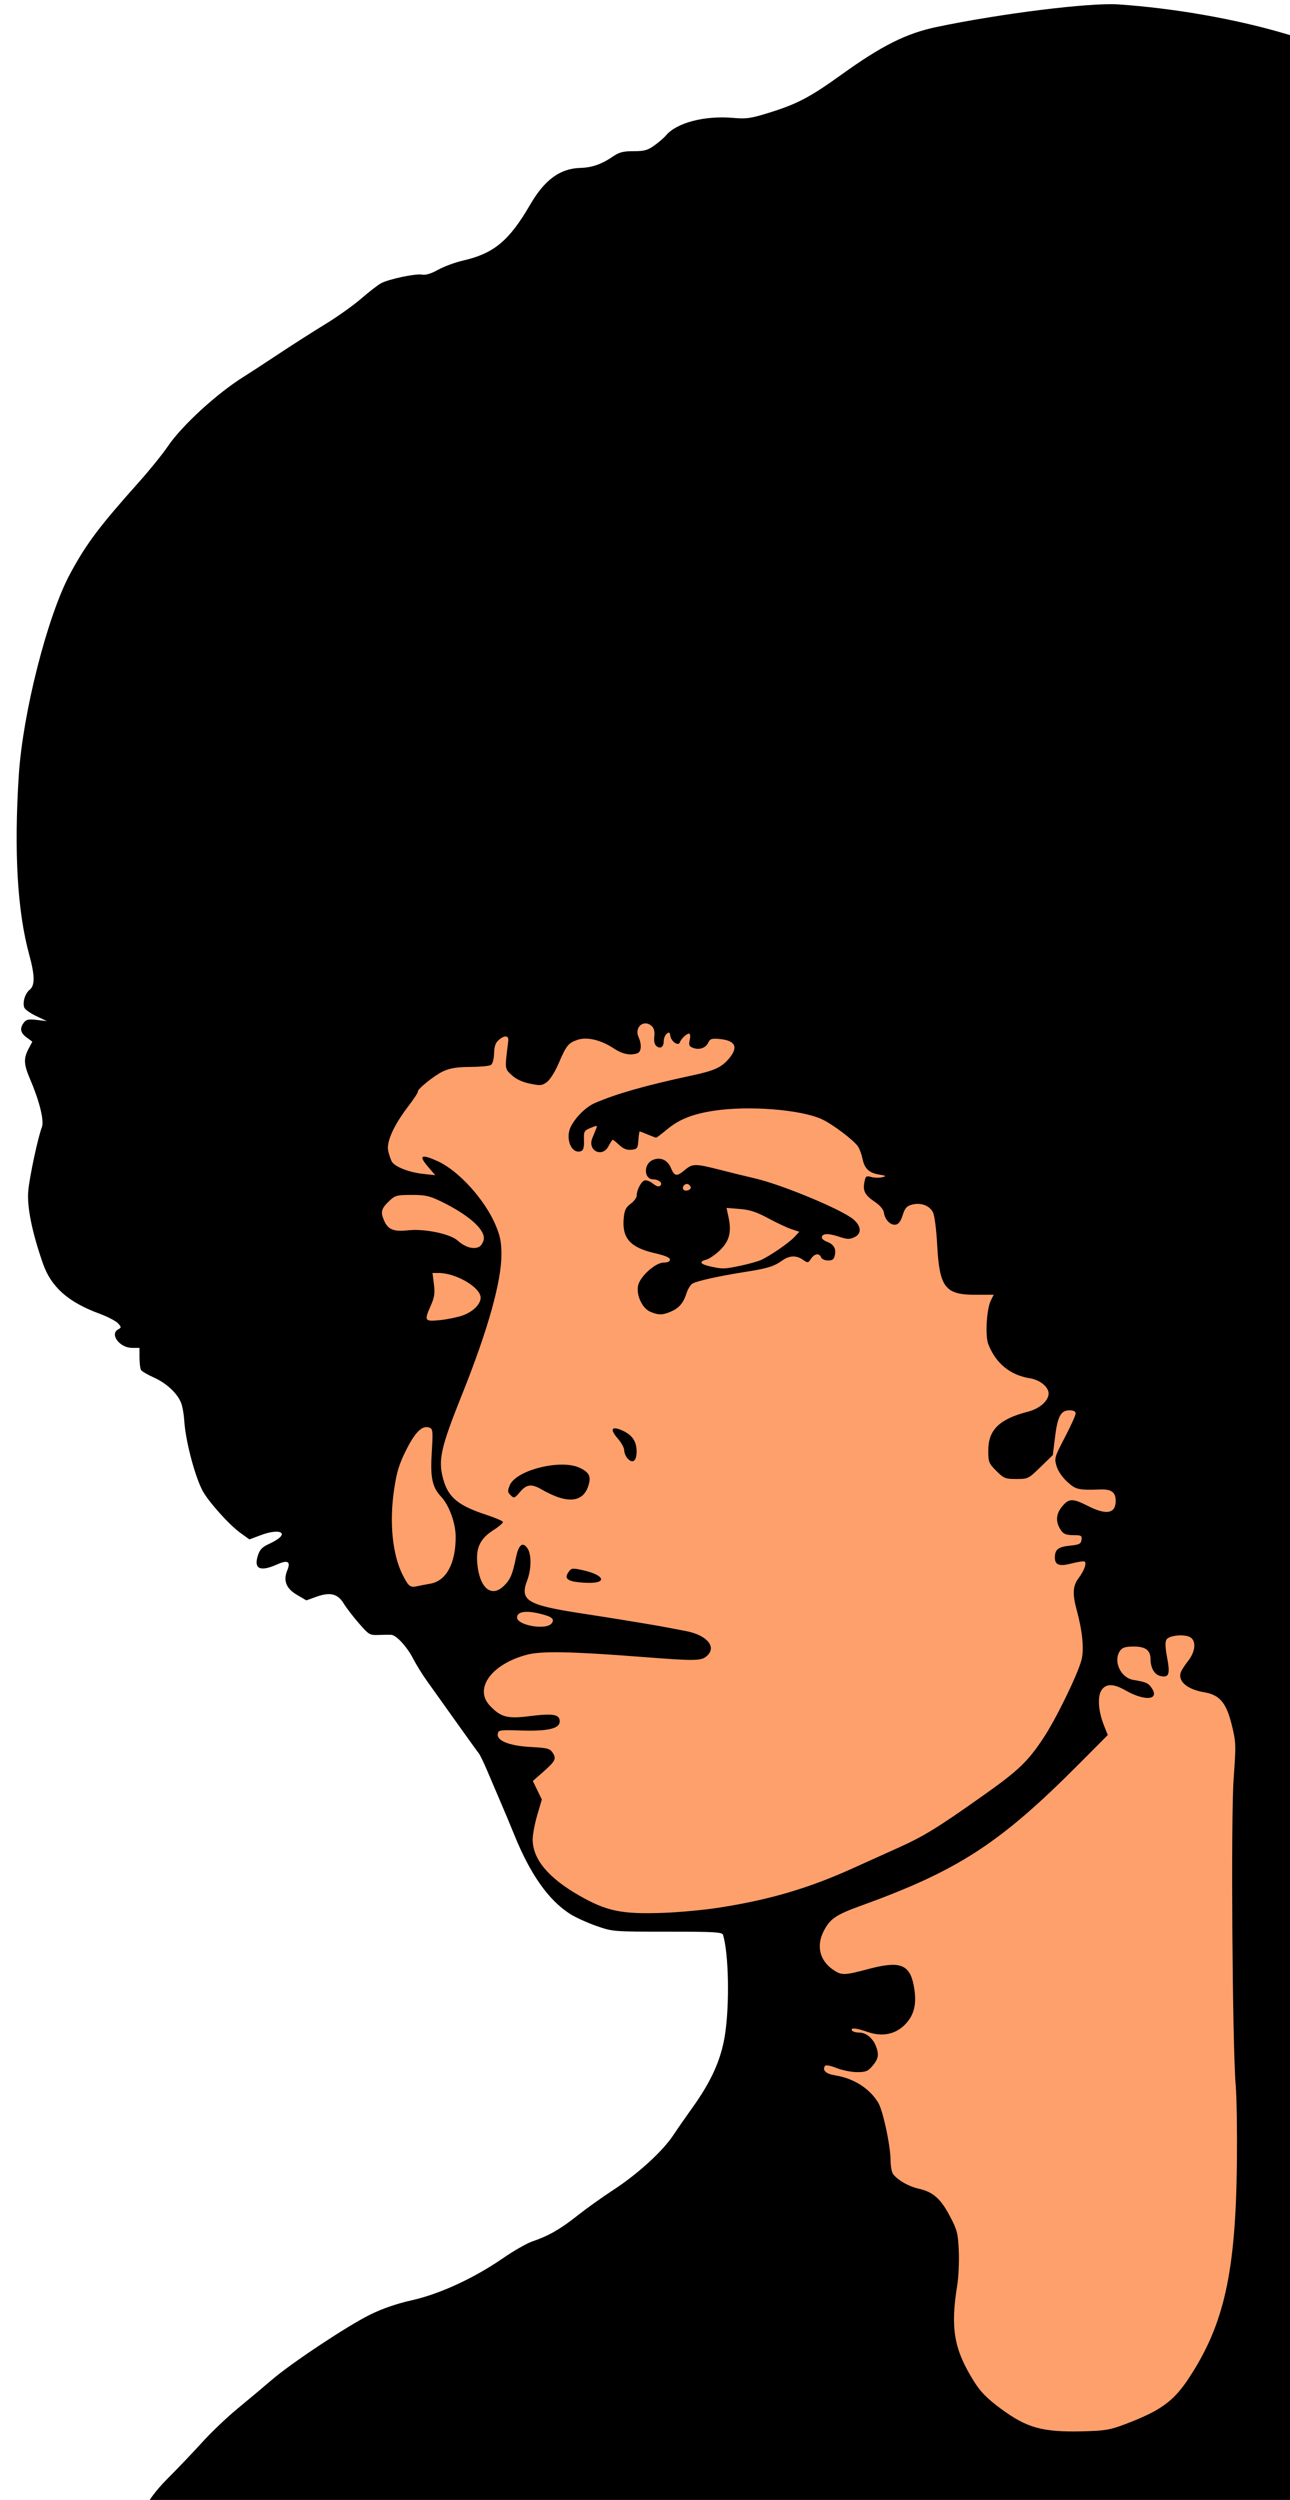
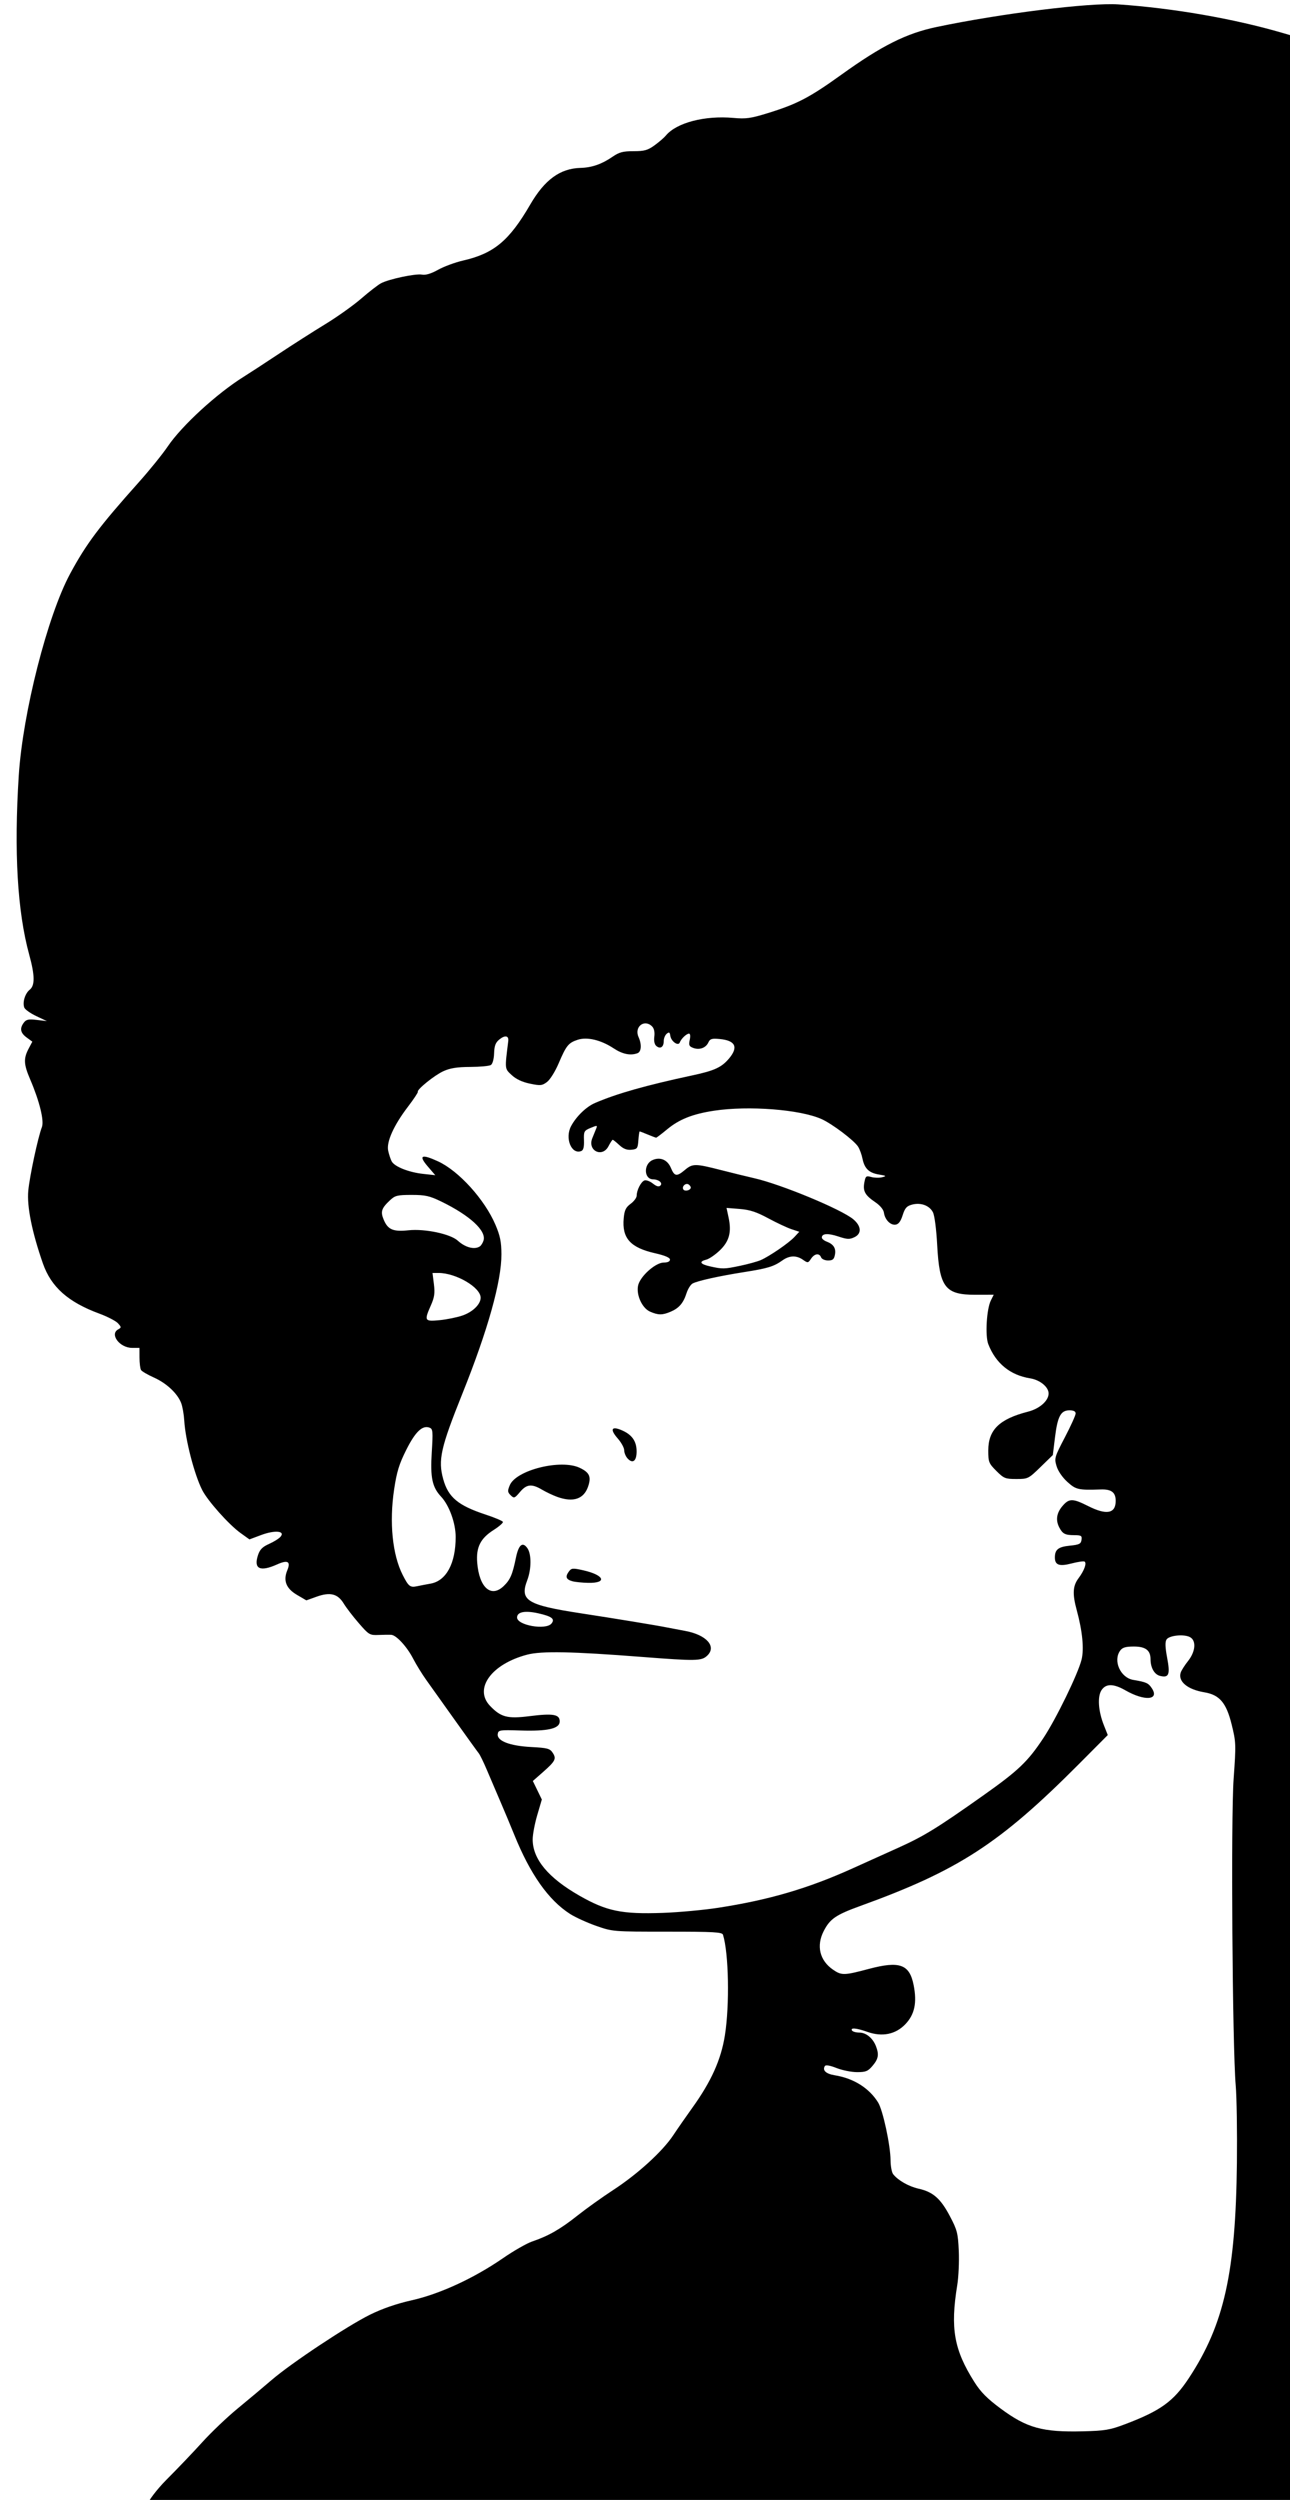
<svg xmlns="http://www.w3.org/2000/svg" xmlns:ns1="http://www.inkscape.org/namespaces/inkscape" xmlns:ns2="http://sodipodi.sourceforge.net/DTD/sodipodi-0.dtd" width="175mm" height="339.003mm" viewBox="0 0 620.079 1201.193" id="svg2" version="1.1" ns1:version="0.91 r13725" ns2:docname="AngelaDavis-1972.svg">
  <defs id="defs4" />
  <ns2:namedview id="base" pagecolor="#ffffff" bordercolor="#666666" borderopacity="1.0" ns1:pageopacity="0.0" ns1:pageshadow="2" ns1:zoom="2.26774" ns1:cx="237.64519" ns1:cy="1176.7183" ns1:document-units="px" ns1:current-layer="g4153" showgrid="false" fit-margin-top="0" fit-margin-left="0" fit-margin-right="0" fit-margin-bottom="0" ns1:window-width="1916" ns1:window-height="1035" ns1:window-x="4" ns1:window-y="1" ns1:window-maximized="1" />
  <g ns1:label="Layer 1" ns1:groupmode="layer" id="layer1" transform="translate(594.4,183.277)">
    <g id="g4147" transform="translate(931.429,122.857)">
      <g id="g4153">
        <g id="g4157" transform="translate(8,2)">
-           <path ns2:nodetypes="cscsccsccscsssssccccscccscccsccc" style="fill:#fda06c" d="m -1107.466,880.991 c -89.283,-0.683 -145.872,5.189 -252.614,5.668 -43.445,0.195 -66.462,-0.047 -66.868,-0.703 -0.34,-0.55 4.351,-6.02 10.424,-12.155 6.074,-6.135 12.264,-12.643 13.756,-14.462 84.123,-51.396 161.868,-73.269 204.999,-131.437 17.927,-24.899 24.162,-35.862 25.895,-45.537 2.193,-12.239 4.104,-23.596 4.123,-31.953 0.021,-9.454 -16.42,-32.859 -17.674,-34.889 -0.536,-0.868 -4.523,-1.14 -14.135,-0.966 -26.991,0.489 -35.29,0 -43.904,-2.576 -11.45,-3.427 -17.127,-6.854 -24.784,-14.962 -7.857,-8.32 -10.675,-13.612 -23.245,-43.649 -9.676,-23.121 -8.057,-31.455 -26.099,-56.236 -8.432,-11.582 -15.489,-14.262 -16.252,-16.668 -0.861,-2.718 -7.069,-8.279 -9.382,-8.404 -0.943,-0.051 -3.515,-0.027 -5.715,0.054 -3.772,0.139 -4.328,-0.24 -9.771,-6.657 -13.649,-2.377 -3.78,-23.501 -5.978,-22.529 18.413,12.147 -39.026,-26.133 -46.817,-46.77 -3.758,-10.132 -19.194,-10.596 -19.831,-18.478 -0.311,-3.85 -1.262,-8.477 -2.113,-10.283 -2.058,-4.369 -8.329,-9.613 -13.263,-11.092 -72.5,-47.842 -14.035,-185.769 -30.939,-255.792 0.01,-37.361 -32.762,-50.165 -25.113,-81.74 5.407,-22.319 10.209,-36.334 16.582,-48.396 79.654,-86.657 271.477,-179.006 437.863,-227.845 43.801,-1.936 84.155,-4.678 98.866,3.792 l -1.05,29.444 c -0.671,18.808 28.02,732.372 28.02,732.372 -3.37,339.116 -7.331,371.913 -136.146,370.844 z" id="path4151" ns1:connector-curvature="0" />
          <path ns2:nodetypes="cscsssscsscssssssscsssscscccsscscssscscscsscsssccsscssscsscssscsscssssssssssccssssscssssssscsscccsssssssssssssssssssscssccsssscssssccssccsscscsscccssssssscssscsssssscssssscssssssssccsscscscscsssccsssscssscssccccssssssccsscccsccssccsssssscccsccsccscssccssssccssscsssssssssscscsccccsssccccsscsssccscscsssccsssssscscccsscsssssssccssssssccsscsccsssccsssccsccscsscscsscsssssssscscssccssccssc" style="fill:#000000;fill-opacity:1" d="m -1259.408,894.465 c -145.736,0.466 -189.642,0.676 -200.181,0.03 -1.945,-0.119 -2.992,0.138 -2.992,0.138 -0.395,-0.395 3.75,-6.281 8.911,-11.438 5.161,-5.157 12.873,-13.236 17.138,-17.952 4.264,-4.716 11.915,-11.994 17,-16.172 5.085,-4.178 12.396,-10.307 16.246,-13.62 9.454,-8.136 36.377,-26.003 47.347,-31.422 5.896,-2.912 12.705,-5.257 20.12,-6.927 13.463,-3.033 29.859,-10.605 43.815,-20.235 5.106,-3.523 11.405,-7.123 14,-8 7.75,-2.62 13.544,-5.929 21.62,-12.346 4.206,-3.342 12.024,-8.931 17.372,-12.42 11.746,-7.66 23.658,-18.525 28.793,-26.261 2.081,-3.135 6.229,-9.104 9.218,-13.266 9.063,-12.617 13.756,-23.052 15.609,-34.705 2.323,-14.61 1.858,-39.463 -0.904,-48.361 -0.398,-1.283 -4.257,-1.5 -26.728,-1.5 -26.154,0 -26.295,-0.011 -34.228,-2.784 -4.381,-1.531 -10.051,-4.122 -12.599,-5.757 -10.349,-6.641 -19.116,-19.079 -26.754,-37.958 -1.669,-4.125 -4.682,-11.325 -6.696,-16 -2.014,-4.675 -4.94,-11.523 -6.503,-15.217 -1.563,-3.694 -3.317,-7.294 -3.898,-8 -0.581,-0.706 -5.7,-7.808 -11.375,-15.783 -5.675,-7.975 -11.93,-16.75 -13.899,-19.5 -1.969,-2.75 -4.796,-7.348 -6.283,-10.217 -2.953,-5.698 -8.007,-11.209 -10.468,-11.412 -0.858,-0.071 -3.585,-0.044 -6.06,0.061 -4.321,0.182 -4.7,-0.041 -9.547,-5.621 -2.776,-3.196 -6.055,-7.466 -7.287,-9.489 -2.868,-4.708 -6.519,-5.614 -13.094,-3.25 l -4.855,1.746 -4.528,-2.654 c -5.188,-3.04 -6.685,-6.845 -4.639,-11.785 1.765,-4.261 0.244,-5.137 -4.911,-2.829 -8.229,3.684 -11.351,2.152 -9.158,-4.493 0.89,-2.698 2.145,-3.962 5.341,-5.379 2.297,-1.019 4.779,-2.582 5.516,-3.473 2.306,-2.794 -2.829,-3.225 -9.35,-0.785 l -5.628,2.106 -4.285,-3.077 c -5.577,-4.005 -15.743,-15.393 -18.413,-20.628 -3.755,-7.359 -8.075,-24.038 -8.63,-33.32 -0.181,-3.025 -0.853,-6.85 -1.492,-8.5 -1.798,-4.636 -6.99,-9.503 -13.041,-12.223 -3.025,-1.36 -5.831,-2.991 -6.235,-3.625 -0.404,-0.634 -0.742,-3.29 -0.75,-5.903 l -0.015,-4.75 -3.546,0 c -5.942,0 -10.897,-6.534 -6.725,-8.868 1.631,-0.913 1.627,-1.08 -0.076,-2.962 -0.993,-1.097 -5.033,-3.187 -8.979,-4.644 -15.011,-5.545 -23.137,-12.776 -27.098,-24.114 -5.236,-14.986 -7.729,-27.378 -7.024,-34.912 0.656,-7.007 4.664,-25.727 6.548,-30.58 1.172,-3.02 -1.146,-12.449 -5.635,-22.92 -3.127,-7.295 -3.26,-10.014 -0.72,-14.82 l 1.755,-3.32 -2.75,-2.013 c -3.023,-2.213 -3.417,-4.382 -1.304,-7.17 1.127,-1.487 2.276,-1.718 6.218,-1.252 l 4.836,0.572 -5.112,-2.419 c -2.812,-1.33 -5.399,-3.165 -5.749,-4.078 -0.954,-2.486 0.352,-6.793 2.607,-8.595 2.558,-2.045 2.483,-6.868 -0.263,-16.905 -5.67,-20.728 -7.336,-49.356 -5.006,-86 1.915,-30.104 13.817,-76.831 24.707,-97 7.785,-14.418 13.961,-22.638 33.076,-44.023 5.093,-5.698 11.314,-13.393 13.824,-17.101 6.791,-10.031 23.705,-25.53 36.623,-33.561 2.491,-1.548 9.952,-6.415 16.581,-10.815 6.629,-4.4 16.767,-10.874 22.528,-14.386 5.762,-3.512 13.56,-9.064 17.33,-12.336 3.769,-3.273 8.033,-6.568 9.474,-7.322 3.89,-2.038 16.664,-4.73 19.693,-4.151 1.758,0.336 4.346,-0.445 7.753,-2.341 2.813,-1.565 8.224,-3.559 12.024,-4.43 14.801,-3.394 22.148,-9.523 32.239,-26.89 6.942,-11.947 14.356,-17.349 24.171,-17.611 5.466,-0.146 10.221,-1.801 15.39,-5.356 3.193,-2.196 5.002,-2.676 10.1,-2.676 5.235,0 6.823,-0.445 10.111,-2.833 2.145,-1.558 4.568,-3.644 5.385,-4.636 5.11,-6.202 18.718,-9.767 32.515,-8.517 6.029,0.546 8.318,0.227 16.5,-2.298 14.139,-4.364 20.073,-7.464 35.5,-18.549 19.345,-13.899 31.058,-19.764 45.583,-22.823 30.59,-6.442 73.733,-11.81 87.417,-10.877 26.327,1.795 55.328,6.828 78.866,13.687 l 6.866,2.001 -0.623,164.173 c -0.343,90.295 -0.63,356.904 -0.639,592.463 -0.015,386.445 -0.046,427.86 -1.448,428.398 -111.721,0.016 -232.273,0.947 -346.143,-0.229 z M -993.096,856.697 c 17.115,-6.473 23.35,-10.973 30.739,-22.189 16.938,-25.71 22.512,-50.699 23.087,-103.503 0.162,-14.85 -0.093,-31.5 -0.566,-37 -1.612,-18.754 -2.366,-128.572 -1.012,-147.444 1.193,-16.63 1.159,-17.571 -0.96,-26.146 -2.573,-10.412 -5.806,-14.206 -13.147,-15.426 -8.055,-1.339 -12.692,-5.194 -11.347,-9.433 0.327,-1.031 1.927,-3.551 3.555,-5.6 3.611,-4.543 4.034,-9.806 0.922,-11.471 -2.916,-1.56 -10.043,-0.824 -11.29,1.167 -0.722,1.153 -0.628,3.786 0.315,8.783 1.519,8.049 0.844,9.746 -3.449,8.669 -2.691,-0.676 -4.538,-3.92 -4.538,-7.973 0,-4.301 -2.383,-6.126 -8,-6.126 -3.955,0 -5.493,0.454 -6.581,1.941 -3.555,4.862 0.094,13.046 6.283,14.092 6.282,1.061 7.282,1.514 8.943,4.048 3.739,5.706 -3.486,6.251 -12.741,0.961 -5.71,-3.264 -9.371,-3.286 -11.479,-0.067 -2.014,3.075 -1.546,10.043 1.129,16.791 l 1.889,4.765 -13.971,14.032 c -37.952,38.116 -57.909,51.061 -104.971,68.089 -11.75,4.251 -14.593,6.199 -17.597,12.059 -3.651,7.119 -1.942,14.168 4.504,18.585 4.075,2.792 5.31,2.764 17.134,-0.383 14.863,-3.956 19.609,-2.248 21.586,7.767 1.67,8.462 0.486,14.091 -3.944,18.748 -4.705,4.947 -11.163,6.259 -18.307,3.722 -5.25,-1.865 -8.292,-2.132 -7.376,-0.649 0.34,0.55 1.942,1 3.559,1 3.238,0 6.494,2.695 7.981,6.605 1.51,3.973 1.154,6.011 -1.629,9.318 -2.239,2.661 -3.248,3.077 -7.463,3.077 -2.681,0 -7.123,-0.886 -9.871,-1.97 -3.197,-1.26 -5.223,-1.603 -5.626,-0.952 -1.274,2.062 0.522,3.741 4.729,4.421 9.13,1.478 16.578,6.152 20.883,13.107 2.303,3.721 5.924,20.557 5.968,27.753 0.017,2.827 0.58,5.831 1.25,6.677 2.381,3.003 7.49,5.904 12.298,6.981 6.881,1.542 10.518,4.741 14.96,13.159 3.518,6.668 3.902,8.159 4.286,16.676 0.232,5.144 -0.1,12.569 -0.739,16.5 -3.378,20.808 -1.576,31.005 8.222,46.518 3.055,4.838 6.153,7.971 12.62,12.763 12.63,9.359 20.103,11.427 39.571,10.949 10.572,-0.259 12.975,-0.663 20.19,-3.392 z M -1188.434,608.504 c 24.24,-3.749 42.971,-9.233 64.148,-18.78 6.05,-2.728 16.061,-7.245 22.245,-10.038 12.45,-5.623 18.677,-9.453 40.755,-25.068 16.999,-12.023 21.465,-16.278 28.98,-27.613 6.156,-9.286 16.667,-30.87 18.36,-37.704 1.266,-5.107 0.429,-13.691 -2.32,-23.796 -2.125,-7.811 -1.911,-11.612 0.864,-15.317 2.751,-3.674 4.057,-7.293 2.891,-8.013 -0.444,-0.274 -3.236,0.132 -6.205,0.902 -5.987,1.553 -8.081,0.787 -8.055,-2.944 0.027,-3.756 1.677,-5.042 7.178,-5.594 4.548,-0.457 5.353,-0.855 5.627,-2.783 0.283,-1.994 -0.115,-2.252 -3.5,-2.265 -4.382,-0.018 -5.567,-0.624 -7.17,-3.669 -1.832,-3.481 -1.348,-6.926 1.439,-10.239 3.224,-3.831 4.952,-3.842 12.411,-0.077 8.85,4.468 13.25,3.637 13.25,-2.5 0,-4.073 -2.064,-5.648 -7.176,-5.476 -10.8,0.363 -11.92,0.109 -16.064,-3.634 -2.38,-2.15 -4.474,-5.207 -5.179,-7.56 -1.14,-3.805 -0.994,-4.314 3.993,-13.869 2.847,-5.455 5.176,-10.603 5.176,-11.44 0,-1.021 -0.979,-1.521 -2.977,-1.521 -4.165,0 -5.712,2.893 -6.952,13 l -1.043,8.5 -5.914,5.75 c -5.801,5.64 -6.024,5.75 -11.632,5.75 -5.308,0 -5.995,-0.278 -9.6,-3.882 -3.643,-3.643 -3.882,-4.251 -3.882,-9.852 0,-9.875 5.344,-15.091 19.058,-18.601 5.635,-1.442 9.943,-5.24 9.943,-8.766 0,-3.114 -4.146,-6.507 -8.876,-7.263 -9.602,-1.535 -16.526,-7.19 -20.122,-16.433 -1.562,-4.015 -0.807,-16.88 1.23,-20.965 l 1.387,-2.78 -8.728,0.021 c -14.627,0.035 -17.367,-3.525 -18.453,-23.979 -0.4,-7.533 -1.255,-14.111 -2.033,-15.642 -1.665,-3.275 -5.852,-4.812 -10.06,-3.691 -2.565,0.683 -3.408,1.637 -4.5,5.087 -0.938,2.964 -1.964,4.334 -3.399,4.54 -2.474,0.354 -5.135,-2.378 -5.604,-5.751 -0.209,-1.509 -1.832,-3.468 -4.203,-5.075 -4.896,-3.318 -5.986,-5.301 -5.203,-9.472 0.576,-3.068 0.847,-3.278 3.346,-2.591 1.496,0.411 3.844,0.46 5.219,0.108 2.21,-0.566 2.026,-0.718 -1.581,-1.311 -4.786,-0.787 -6.927,-2.872 -7.906,-7.701 -0.39,-1.925 -1.326,-4.476 -2.08,-5.668 -1.921,-3.038 -12.583,-11.07 -17.676,-13.316 -10.388,-4.582 -35.011,-6.479 -51.548,-3.972 -10.309,1.563 -16.723,4.103 -22.567,8.937 -2.672,2.211 -5.049,4.019 -5.282,4.019 -0.233,0 -2.039,-0.675 -4.013,-1.5 -1.975,-0.825 -3.734,-1.5 -3.91,-1.5 -0.176,0 -0.459,1.913 -0.628,4.25 -0.284,3.927 -0.54,4.273 -3.359,4.549 -2.164,0.212 -3.852,-0.443 -5.801,-2.25 -1.512,-1.402 -2.94,-2.549 -3.173,-2.549 -0.233,0 -1.135,1.377 -2.006,3.061 -2.967,5.737 -10.216,2.228 -7.82,-3.785 0.608,-1.526 1.444,-3.588 1.857,-4.581 0.701,-1.684 0.525,-1.711 -2.627,-0.403 -3.183,1.321 -3.369,1.666 -3.222,5.984 0.11,3.229 -0.281,4.75 -1.322,5.15 -4.727,1.814 -7.973,-6.226 -4.852,-12.021 2.506,-4.653 7.283,-9.271 11.447,-11.065 10.494,-4.522 24.451,-8.479 46.759,-13.255 10.7,-2.291 14.098,-3.851 17.693,-8.124 4.619,-5.489 3.084,-8.663 -4.533,-9.377 -3.755,-0.352 -4.593,-0.094 -5.397,1.66 -1.208,2.635 -4.284,3.747 -7.282,2.631 -1.97,-0.733 -2.228,-1.332 -1.671,-3.87 0.393,-1.787 0.252,-3.003 -0.348,-3.003 -1.209,0 -3.791,2.465 -4.433,4.232 -0.702,1.932 -4.146,-0.45 -4.545,-3.143 -0.265,-1.784 -0.6,-1.98 -1.75,-1.025 -0.782,0.649 -1.423,2.224 -1.423,3.499 0,2.879 -1.624,3.993 -3.524,2.417 -0.92,-0.763 -1.281,-2.404 -1.005,-4.563 0.278,-2.172 -0.11,-3.913 -1.091,-4.894 -3.706,-3.706 -8.707,0.268 -6.483,5.151 1.58,3.468 1.36,7.014 -0.479,7.719 -3.343,1.283 -7.242,0.496 -11.497,-2.318 -6.084,-4.025 -12.749,-5.617 -17.271,-4.125 -4.473,1.476 -5.507,2.754 -9.151,11.305 -1.68,3.942 -4.153,7.898 -5.62,8.99 -2.366,1.761 -3.162,1.837 -8.212,0.789 -3.731,-0.775 -6.649,-2.149 -8.77,-4.129 -3.394,-3.171 -3.341,-2.647 -1.636,-16.298 0.333,-2.666 -1.55,-3.006 -4.303,-0.777 -1.801,1.458 -2.379,2.991 -2.502,6.631 -0.095,2.818 -0.726,5.094 -1.559,5.621 -0.77,0.487 -5.224,0.903 -9.899,0.923 -6.296,0.028 -9.64,0.555 -12.898,2.033 -4.302,1.952 -12.895,8.89 -12.303,9.934 0.164,0.29 -1.969,3.5 -4.74,7.134 -6.845,8.975 -10.424,16.93 -9.518,21.151 0.383,1.782 1.131,4.071 1.663,5.085 1.342,2.559 8.182,5.295 15.141,6.056 l 5.845,0.64 -3.662,-4.27 c -4.535,-5.289 -2.99,-6.044 4.94,-2.413 9.974,4.566 22.451,18.331 27.641,30.494 2.254,5.282 2.844,8.192 2.871,14.15 0.059,12.972 -6.523,36.465 -18.77,67 -10.458,26.074 -11.758,31.886 -9.194,41.118 2.415,8.693 7.16,12.642 20.428,16.999 4.382,1.439 8.091,3.014 8.242,3.5 0.151,0.486 -1.854,2.234 -4.455,3.884 -6.344,4.024 -8.492,8.316 -7.887,15.758 0.973,11.954 6.669,16.979 12.698,11.202 3.178,-3.045 4.248,-5.514 5.905,-13.623 1.285,-6.287 3.209,-7.879 5.525,-4.573 1.991,2.843 1.948,10.068 -0.092,15.409 -3.694,9.673 -0.108,11.889 25.619,15.831 16.612,2.545 37.158,5.92 41.5,6.817 1.1,0.227 5.081,0.982 8.847,1.678 10.264,1.896 15.226,7.526 10.507,11.923 -2.721,2.535 -5.322,2.582 -31.354,0.563 -33.564,-2.603 -48.198,-2.894 -55.106,-1.094 -17.185,4.477 -25.81,16.347 -17.887,24.617 5.239,5.468 8.361,6.28 18.996,4.942 11.371,-1.431 14.498,-0.885 14.498,2.532 0,3.468 -5.699,4.779 -18.931,4.357 -10.012,-0.32 -10.584,-0.23 -10.861,1.707 -0.47,3.286 5.735,5.69 16.102,6.239 7.842,0.415 8.976,0.721 10.33,2.788 1.87,2.854 1.271,4.013 -4.851,9.391 l -4.712,4.14 2.162,4.45 2.162,4.45 -2.2,7.478 c -1.21,4.113 -2.2,9.37 -2.2,11.683 0,9.492 7.47,18.471 22.509,27.058 13.037,7.443 20.304,8.943 39.991,8.255 7.7,-0.269 19.783,-1.384 26.852,-2.477 z m -70.278,-156.876 c -3.016,-0.843 -3.504,-2.153 -1.714,-4.601 1.274,-1.742 1.836,-1.797 6.879,-0.668 10.212,2.285 11.81,6.226 2.451,6.046 -2.855,-0.055 -6.283,-0.405 -7.617,-0.778 z m -7.247,-40.522 c -2.02,-0.721 -5.308,-2.277 -7.307,-3.456 -4.994,-2.947 -7.409,-2.695 -10.622,1.106 -2.582,3.055 -2.851,3.149 -4.471,1.566 -1.501,-1.466 -1.557,-2.087 -0.435,-4.797 3.035,-7.327 24.565,-12.695 33.641,-8.388 4.711,2.235 5.629,4.304 4.005,9.02 -2.067,6.004 -7.126,7.695 -14.812,4.95 z m 33.767,-18.497 c -0.877,-0.969 -1.594,-2.723 -1.594,-3.898 0,-1.175 -1.385,-3.714 -3.077,-5.641 -3.837,-4.37 -3.118,-6.091 1.704,-4.076 5.021,2.098 7.301,5.252 7.34,10.155 0.038,4.719 -1.869,6.228 -4.373,3.461 z m 10.84,-70.517 c -4.231,-1.843 -7.203,-9.315 -5.418,-13.624 1.863,-4.498 8.438,-9.962 11.987,-9.962 1.922,0 2.997,-0.509 2.997,-1.42 0,-0.943 -2.408,-1.967 -7.165,-3.05 -11.919,-2.711 -15.954,-7.218 -15.068,-16.828 0.356,-3.857 1.01,-5.217 3.338,-6.938 1.593,-1.177 2.896,-2.935 2.896,-3.906 0,-2.619 2.065,-6.67 3.724,-7.307 0.799,-0.307 2.615,0.356 4.036,1.474 1.835,1.443 2.892,1.721 3.653,0.961 1.225,-1.225 -0.826,-2.946 -3.541,-2.972 -4.406,-0.042 -4.654,-7.246 -0.318,-9.222 3.699,-1.686 7.249,-0.198 8.888,3.724 1.731,4.143 2.799,4.298 6.739,0.982 3.697,-3.111 4.951,-3.107 17.32,0.059 5.499,1.407 12.698,3.17 15.998,3.917 12.929,2.926 42.037,14.999 47.661,19.768 3.832,3.249 4.067,6.851 0.557,8.55 -2.386,1.155 -3.493,1.11 -7.787,-0.316 -5.005,-1.662 -7.931,-1.472 -7.931,0.516 0,0.581 1.031,1.448 2.291,1.927 3.365,1.279 4.599,3.23 4.004,6.329 -0.425,2.213 -1.07,2.75 -3.304,2.75 -1.545,0 -3.032,-0.665 -3.352,-1.5 -0.832,-2.169 -3.168,-1.842 -4.841,0.679 -1.382,2.081 -1.555,2.104 -3.845,0.5 -3.172,-2.222 -6.522,-2.122 -9.918,0.296 -4.124,2.936 -7.031,3.826 -18.303,5.598 -12.028,1.891 -22.407,4.183 -24.84,5.485 -0.953,0.51 -2.275,2.618 -2.938,4.685 -1.53,4.764 -3.611,7.177 -7.672,8.896 -3.959,1.675 -5.906,1.665 -9.848,-0.052 z m 43.357,-22.042 c 3.807,-0.801 8.224,-2.02 9.815,-2.71 4.204,-1.822 13.519,-8.208 16.221,-11.119 l 2.328,-2.508 -3.75,-1.238 c -2.063,-0.681 -7.075,-3.031 -11.139,-5.223 -5.68,-3.064 -8.856,-4.103 -13.734,-4.495 l -6.345,-0.509 1.003,4.705 c 1.491,6.992 0.284,11.412 -4.311,15.783 -2.167,2.061 -5.051,4.027 -6.41,4.367 -3.681,0.924 -2.997,2.167 1.78,3.237 6.028,1.35 6.819,1.334 14.541,-0.29 z m -23.791,-37.592 c 0,-0.459 -0.489,-1.136 -1.087,-1.506 -1.389,-0.858 -3.346,1.044 -2.494,2.423 0.71,1.148 3.581,0.413 3.581,-0.917 z m -66.965,209.506 c 1.808,-2.179 0.217,-3.435 -6.196,-4.891 -6.493,-1.475 -10.339,-0.739 -10.339,1.979 0,3.75 13.82,6.185 16.535,2.913 z m -58.169,-19.172 c 7.611,-1.323 12.144,-9.727 12.124,-22.479 -0.01,-6.627 -3.102,-15.15 -7.009,-19.321 -4.261,-4.55 -5.241,-9.174 -4.489,-21.202 0.638,-10.208 0.539,-11.336 -1.051,-11.945 -3.418,-1.312 -6.827,1.932 -11.202,10.661 -3.432,6.847 -4.567,10.542 -5.834,19 -2.38,15.883 -0.825,31.377 4.128,41.122 2.805,5.52 3.564,6.113 6.911,5.4 1.681,-0.358 4.571,-0.914 6.422,-1.236 z m 15.386,-128.837 c 4.956,-1.709 8.748,-5.415 8.748,-8.551 0,-4.946 -11.835,-11.898 -20.253,-11.898 l -2.89,0 0.672,5.379 c 0.539,4.312 0.256,6.321 -1.428,10.127 -3.323,7.512 -3.11,7.88 4.15,7.182 3.438,-0.331 8.388,-1.338 11.002,-2.239 z m 8.363,-33.214 c 0.613,-0.404 1.407,-1.671 1.764,-2.816 1.457,-4.674 -6.561,-12.056 -20.379,-18.763 -5.564,-2.701 -7.604,-3.155 -14.169,-3.155 -6.801,0 -7.972,0.283 -10.342,2.5 -4.184,3.914 -4.715,5.524 -3.096,9.397 2.005,4.799 4.527,5.876 11.927,5.096 7.872,-0.83 20.108,1.748 23.681,4.99 3.65,3.312 8.039,4.45 10.615,2.752 z" id="path4149" ns1:connector-curvature="0" />
        </g>
      </g>
    </g>
  </g>
</svg>